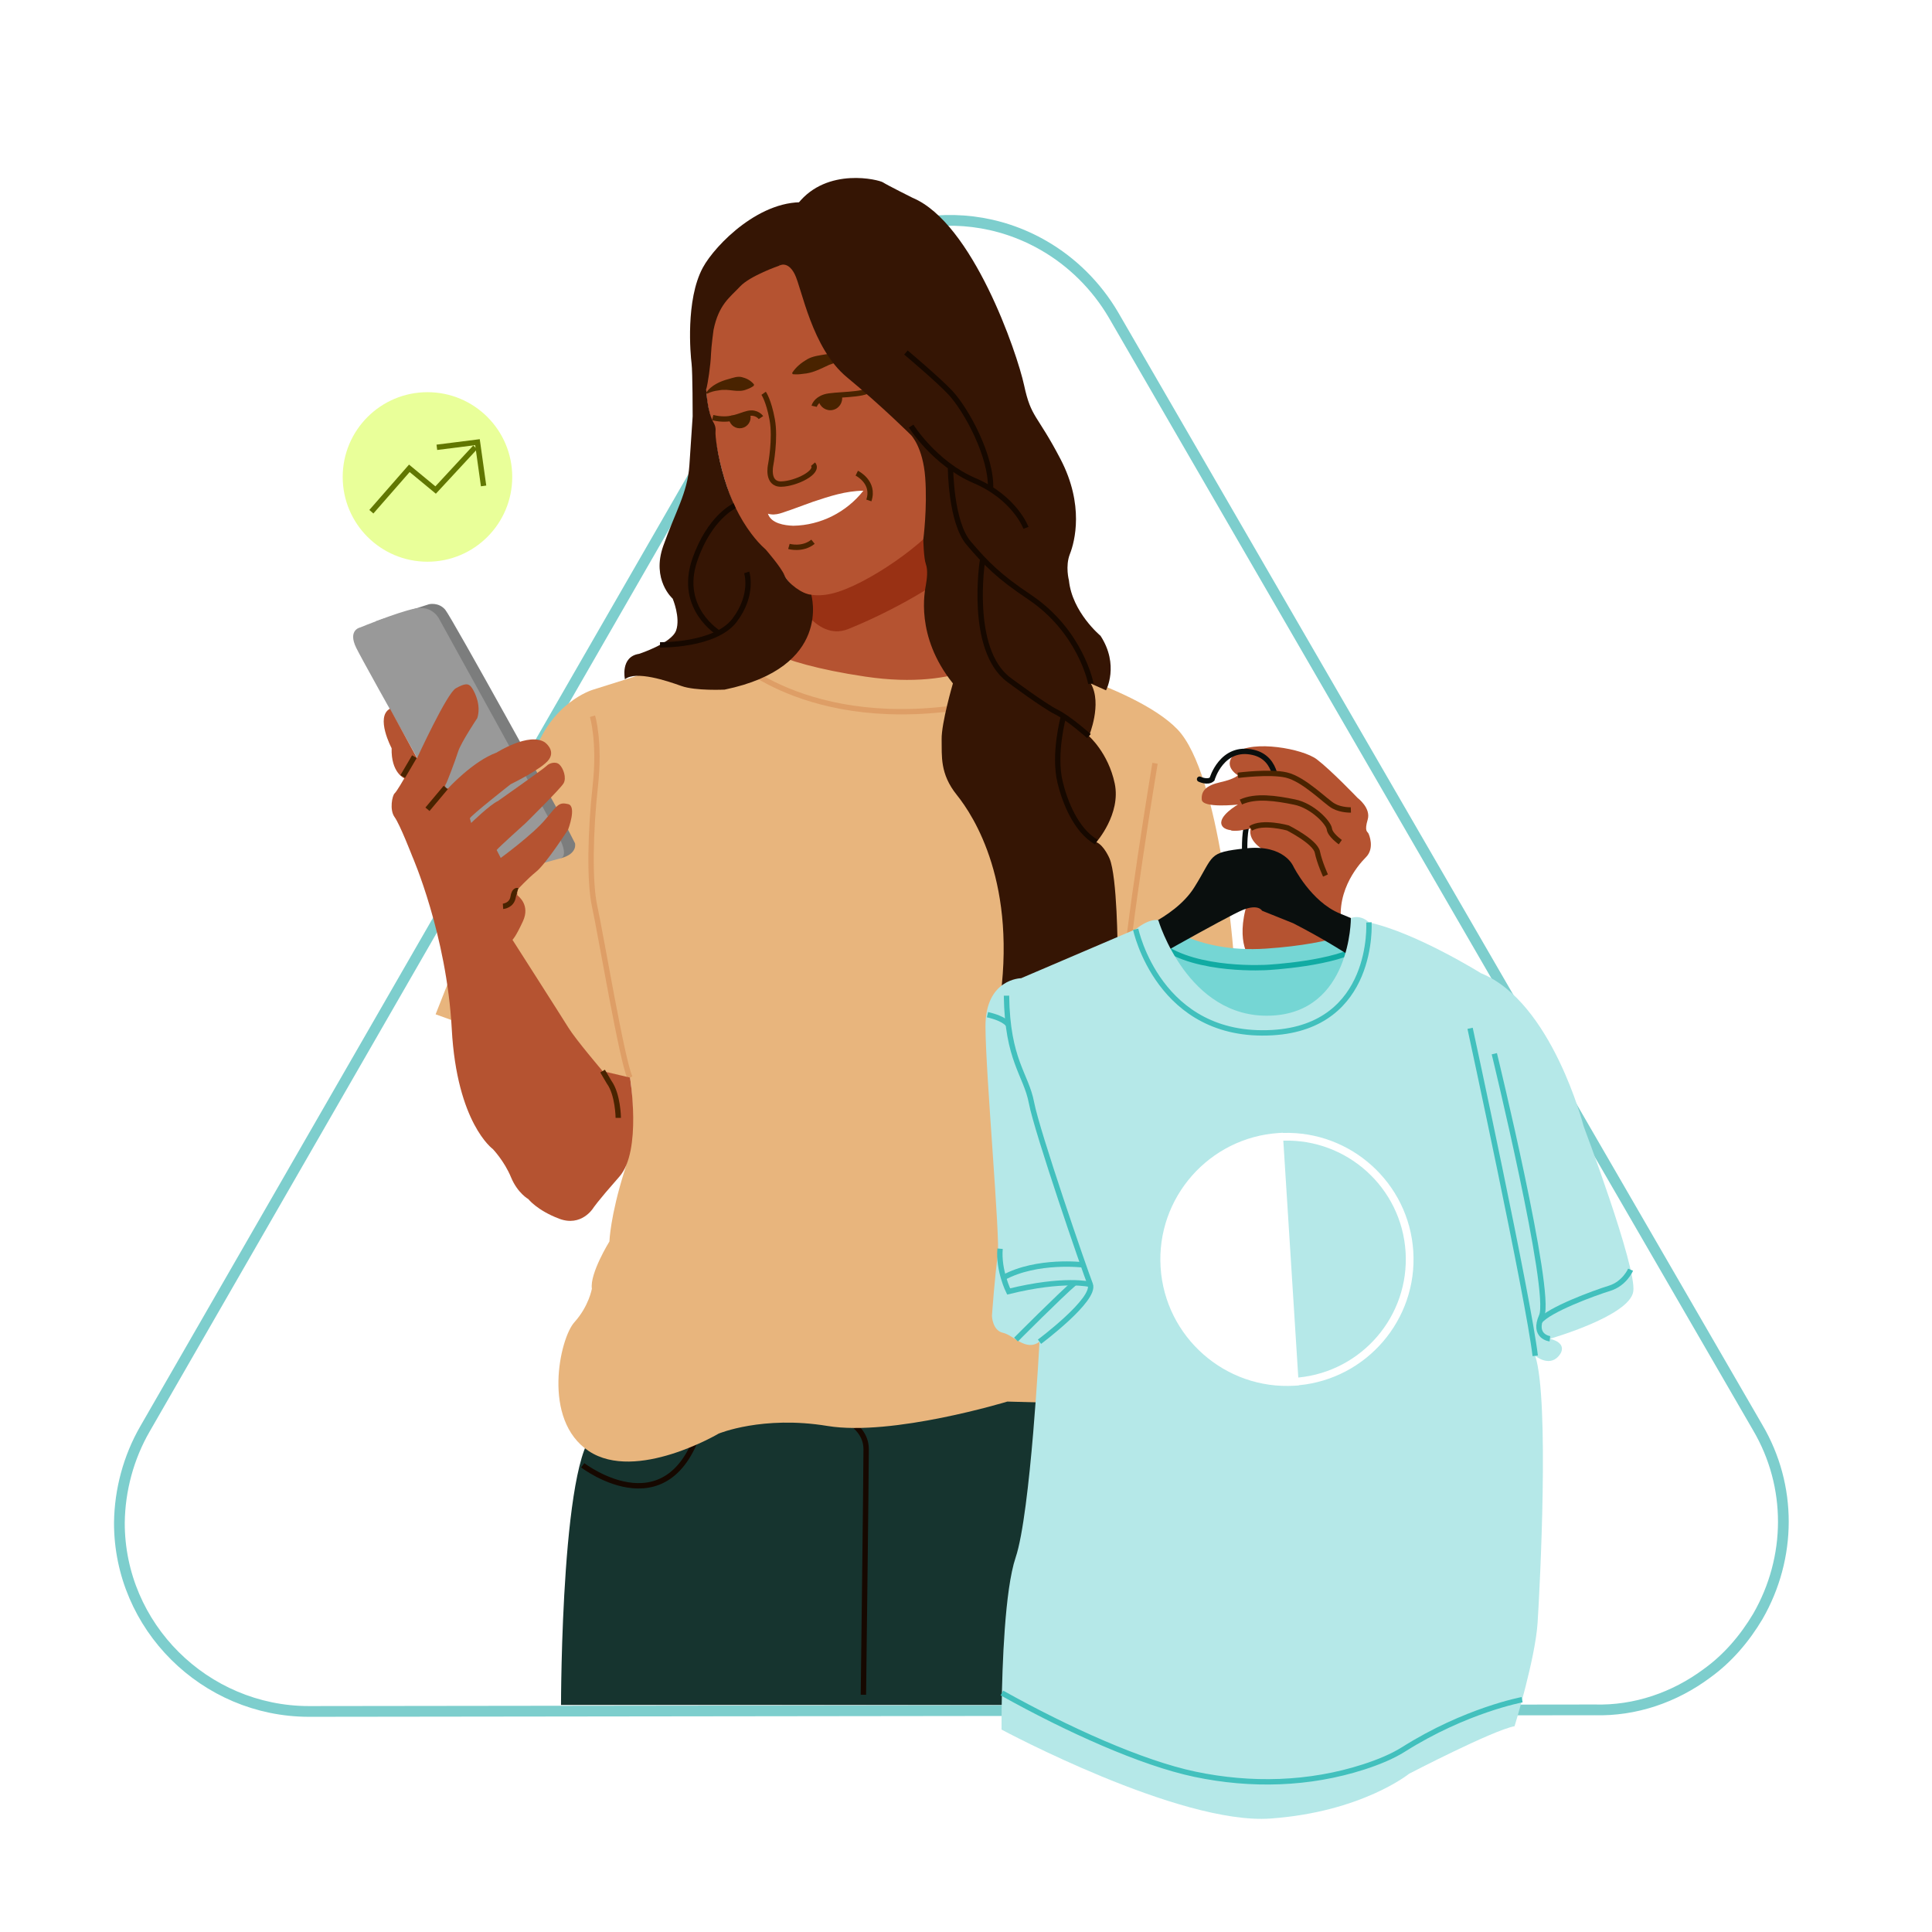
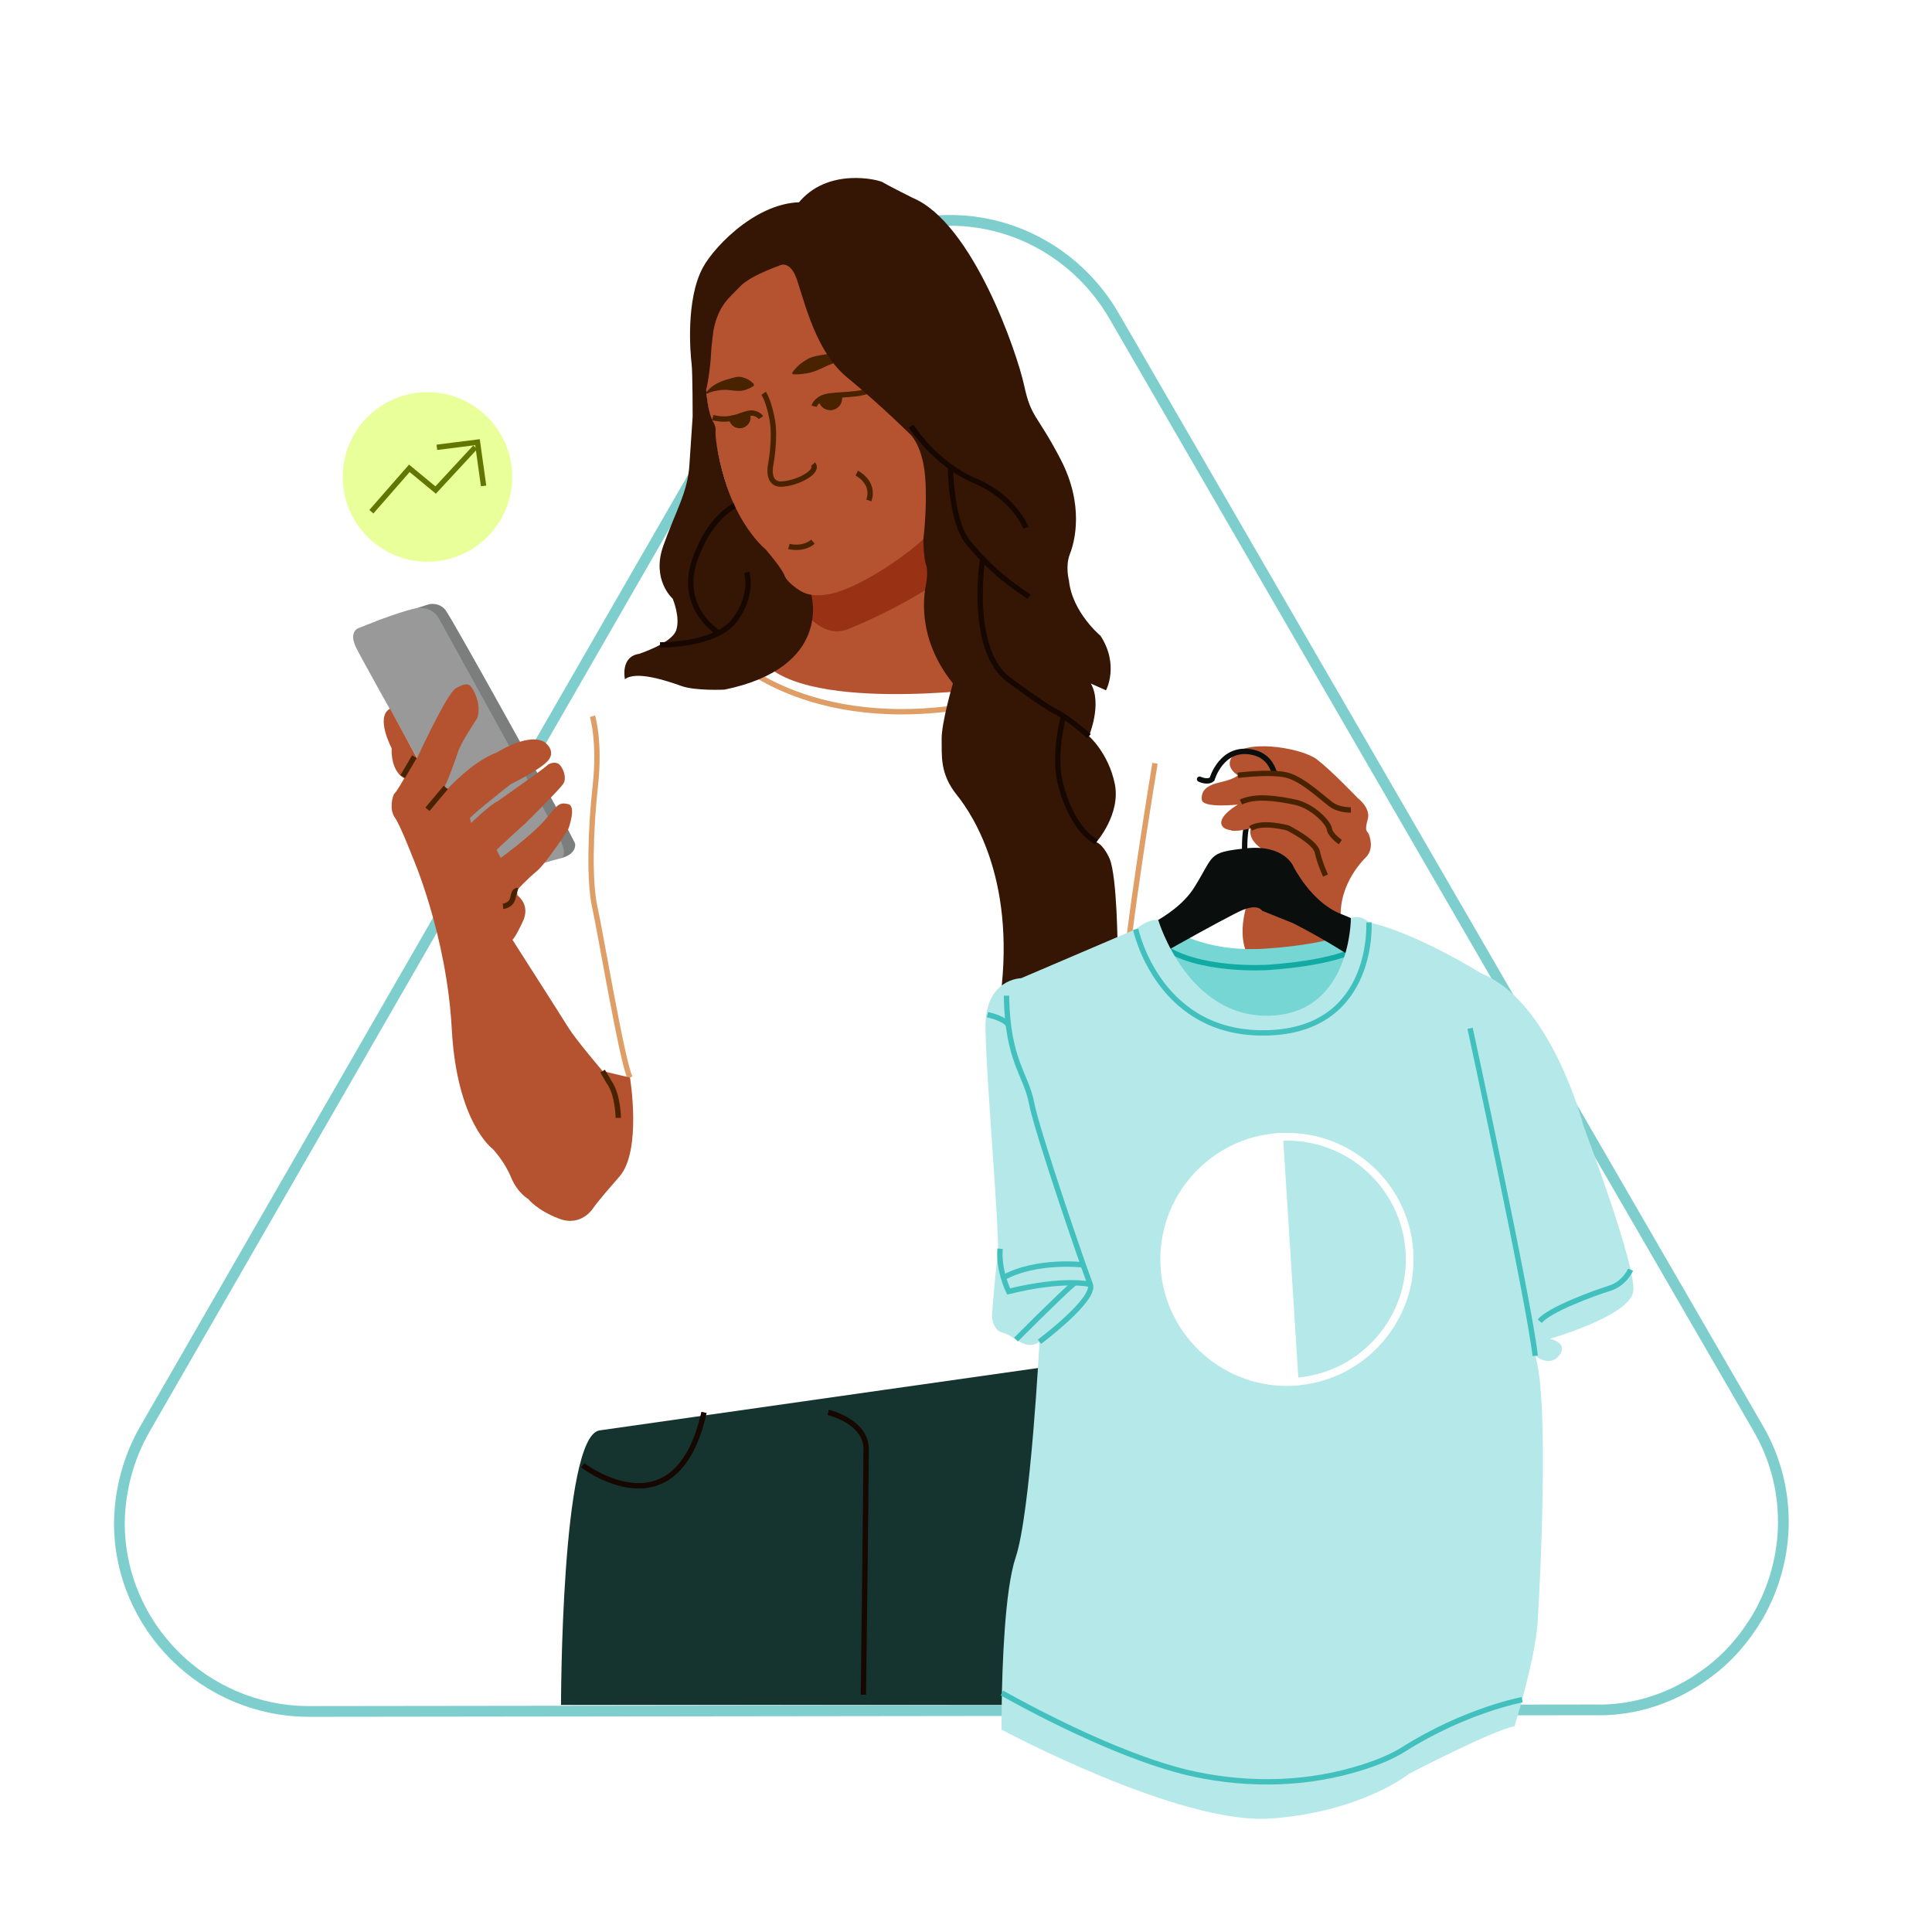
<svg xmlns="http://www.w3.org/2000/svg" width="180" height="180" viewBox="0 0 180 180" fill="none">
  <rect x="0" y="0" width="180" height="180" fill="#333333" stroke="none" />
  <g clip-path="url(#clip0_164_17548)">
    <rect width="180" height="180" fill="white" />
    <path d="M13.502 133.135L73.258 29.336C78.112 20.934 88.846 18.028 97.248 22.881C99.892 24.405 102.148 26.637 103.733 29.332L163.752 132.984C166.975 138.447 166.92 145.129 163.775 150.596C162.554 152.647 160.98 154.502 159.034 155.9C156.024 158.143 152.347 159.418 148.534 159.304L28.758 159.451C19.079 159.432 11.104 151.539 11.123 141.86C11.162 138.814 11.977 135.779 13.502 133.135Z" fill="white" stroke="#7DCECD" stroke-miterlimit="10" />
    <path d="M70.695 61.101C70.695 61.101 75.672 59.02 74.224 52.867C74.224 52.867 78.205 54.224 87.254 47.256C87.254 47.256 89.426 62.549 92.502 64.087C92.502 64.087 73.953 66.621 70.695 61.101Z" fill="#B55331" />
    <path d="M73.829 55.201C73.829 55.201 75.918 59.849 79.016 58.609C82.115 57.37 86.911 54.928 89.735 52.449C92.558 49.97 89.735 46.321 89.735 46.321L73.829 55.201Z" fill="#993114" />
    <path d="M52.269 158.845C52.269 158.845 52.269 133.786 55.859 133.267C61.752 132.414 104.713 126.318 104.713 126.318L105.503 158.845H52.269Z" fill="#16342F" />
    <path d="M54.291 136.518C54.291 136.518 62.986 143.194 65.592 131.589" stroke="#160800" stroke-width="0.5" stroke-miterlimit="10" />
    <path d="M77.16 131.589C77.16 131.589 80.696 132.403 80.696 135.009C80.696 137.615 80.441 157.896 80.441 157.896" stroke="#160800" stroke-width="0.5" stroke-miterlimit="10" />
-     <path d="M40.585 94.502C40.585 94.502 55.926 100.112 58.696 100.396C58.696 100.396 59.491 104.942 58.17 109.132C56.849 113.323 56.778 115.666 56.778 115.666C56.778 115.666 54.931 118.649 55.144 120.07C55.144 120.07 54.86 121.703 53.511 123.194C52.161 124.686 50.457 132.285 54.86 135.197C59.264 138.109 66.958 133.564 66.958 133.564C66.958 133.564 71.054 131.859 77.09 132.853C83.127 133.848 93.852 130.581 93.852 130.581L105.503 130.896L114.945 89.033C114.945 89.033 113.738 72.13 109.689 67.939C105.641 63.749 93.283 60.837 93.283 60.837C93.283 60.837 89.694 64.388 80.622 63.039C71.55 61.689 69.934 59.63 69.934 59.63L55.216 64.268C55.216 64.268 51.238 65.454 49.676 70.496C48.113 75.539 40.585 94.502 40.585 94.502Z" fill="#E8B57D" />
    <path d="M68.649 61.566C68.649 61.566 76.862 69.335 93.915 64.989" stroke="#DE9E66" stroke-width="0.5" stroke-miterlimit="10" />
    <path d="M55.201 66.729C55.201 66.729 55.925 69.072 55.464 73.22C55.004 77.368 54.894 82.174 55.409 84.479C55.925 86.783 57.976 98.998 58.696 100.396" stroke="#DE9E66" stroke-width="0.5" stroke-miterlimit="10" />
    <path d="M107.61 71.113C107.61 71.113 104.911 87.309 104.713 92.511" stroke="#DE9E66" stroke-width="0.5" stroke-miterlimit="10" />
    <path d="M35.005 57.888L39.973 56.294C39.973 56.294 40.869 56.076 41.484 56.81C42.1 57.544 52.24 75.961 52.24 75.961L53.57 78.561C53.57 78.561 53.854 79.53 52.265 79.958L39.877 57.664L35.005 57.888Z" fill="#7C7D7D" />
    <path d="M47.688 81.192L52.265 79.958C52.265 79.958 52.97 79.782 52.139 78.12C51.309 76.459 40.936 57.703 40.936 57.703C40.936 57.703 40.332 56.337 38.62 56.705C36.909 57.074 33.56 58.458 33.56 58.458C33.56 58.458 32.377 58.685 33.183 60.346C33.988 62.008 44.464 80.59 44.691 80.924C45.367 81.922 47.688 81.192 47.688 81.192Z" fill="#999999" />
    <path d="M72.258 23.508C68.302 25.201 65.847 29.205 65.774 33.508C65.746 35.163 65.769 36.855 65.938 37.696C66.328 39.648 66.474 39.404 66.572 40.332C66.669 41.259 67.743 48.189 71.013 51.02C71.013 51.02 72.525 52.679 72.867 53.264C73.209 53.85 74.234 56.046 77.455 55.314C80.676 54.582 86.581 50.434 87.997 48.043C89.412 45.651 88.631 27.106 79.944 23.543C76.958 22.319 74.369 22.605 72.258 23.508Z" fill="#B55331" />
    <path d="M72.596 24.753C72.596 24.753 69.895 25.68 68.948 26.695C68.001 27.71 66.969 28.353 66.478 30.738C66.478 30.738 66.262 32.321 66.241 33.005C66.211 33.981 65.943 35.798 65.796 36.271C65.796 36.271 65.886 38.368 66.495 39.4C66.495 39.4 66.715 39.733 66.664 40.195C66.626 40.54 66.809 42.317 67.504 44.627C68.055 46.459 68.859 48.216 70.014 49.742C70.406 50.261 70.852 50.773 71.333 51.19C71.333 51.19 72.783 52.853 73.088 53.596C73.393 54.34 74.758 55.367 75.583 55.413C75.583 55.413 77.592 62.169 67.51 64.25C67.51 64.25 64.804 64.385 63.484 63.912C62.164 63.438 59.255 62.457 58.223 63.286C58.223 63.286 57.766 61.188 59.542 60.917C59.542 60.917 62.571 59.936 62.993 58.735C63.416 57.534 62.672 55.775 62.672 55.775C62.672 55.775 60.676 54.032 61.792 50.869C62.909 47.706 64.059 45.913 64.228 43.358C64.397 40.804 64.533 38.791 64.533 38.791C64.533 38.791 64.533 34.646 64.431 33.851C64.329 33.056 63.856 27.947 65.48 24.936C66.617 22.828 70.944 18.389 75.342 18.88L72.596 24.753Z" fill="#351504" />
    <path d="M61.489 60.08C61.489 60.08 66.632 60.18 68.443 57.782C70.253 55.384 69.568 53.329 69.568 53.329" stroke="#160800" stroke-width="0.5" stroke-miterlimit="10" />
    <path d="M66.958 58.973C66.958 58.973 63.187 56.694 64.724 52.191C66.1 48.164 68.447 47.12 68.447 47.12" stroke="#160800" stroke-width="0.5" stroke-miterlimit="10" />
    <path d="M71.146 36.641C71.146 36.641 71.614 37.292 71.945 39.093C72.272 40.87 71.8 43.321 71.8 43.321C71.8 43.321 71.401 45.122 72.781 45.1C74.147 45.078 76.374 43.975 75.746 43.248" stroke="#492300" stroke-width="0.5" stroke-miterlimit="10" />
    <path d="M80.6 33.325C79.453 33.228 78.32 33.6 77.256 33.99C76.461 34.353 75.717 34.768 74.815 34.829C74.517 34.874 74.206 34.898 73.857 34.863L73.799 34.749C74.172 34.17 74.67 33.788 75.202 33.475C75.741 33.165 76.379 33.109 76.986 33.004C78.189 32.795 79.497 32.714 80.645 33.206C80.645 33.206 80.6 33.325 80.6 33.325Z" fill="#492300" />
    <path d="M65.775 36.597C66.26 35.906 67.081 35.523 67.878 35.316C68.28 35.207 68.697 35.035 69.111 35.135C69.518 35.236 69.914 35.413 70.248 35.813L70.23 35.94C70.014 36.099 69.817 36.19 69.625 36.257C68.72 36.66 67.966 36.161 66.925 36.377C66.564 36.417 66.2 36.515 65.869 36.684L65.775 36.597Z" fill="#492300" />
-     <path d="M71.546 47.86C72.32 48.095 72.982 47.708 73.693 47.495C73.693 47.495 75.783 46.734 75.783 46.734C77.311 46.231 78.77 45.74 80.441 45.718C78.862 47.721 76.461 48.939 73.907 48.983C73.085 48.955 71.839 48.769 71.546 47.86Z" fill="white" />
    <path d="M79.823 44.084C79.823 44.084 81.53 44.919 80.949 46.625" stroke="#492300" stroke-width="0.5" stroke-miterlimit="10" />
    <path d="M73.501 50.909C73.501 50.909 74.755 51.273 75.746 50.474" stroke="#492300" stroke-width="0.5" stroke-miterlimit="10" />
    <path d="M75.855 37.851C75.855 37.851 75.987 37.255 76.859 36.98C77.731 36.704 80.509 36.868 81.07 36.259" stroke="#492300" stroke-width="0.5" stroke-miterlimit="10" />
    <path d="M70.896 38.906C70.896 38.906 70.514 38.338 69.695 38.521C68.877 38.705 68.031 39.307 66.401 38.906" stroke="#492300" stroke-width="0.5" stroke-miterlimit="10" />
    <path d="M72.596 24.753C72.596 24.753 73.376 24.243 74.037 25.534C74.698 26.825 75.628 32.441 78.902 35.143C82.175 37.846 84.89 40.548 84.89 40.548C84.89 40.548 85.988 41.66 86.199 44.482C86.409 47.305 86.023 50.249 86.023 50.249C86.023 50.249 86.054 51.989 86.261 52.56C86.469 53.131 86.354 53.971 86.261 54.512C86.169 55.052 85.237 59.257 88.781 63.671C88.781 63.671 87.7 67.364 87.73 68.896C87.76 70.427 87.55 72.079 89.142 74.061C90.733 76.043 94.847 82.364 93.076 93.82L104.126 88.49C104.126 88.49 104.096 81.703 103.376 79.991C103.376 79.991 102.865 78.76 102.144 78.46C102.144 78.46 104.456 75.847 103.856 72.995C103.255 70.142 101.453 68.581 101.453 68.581C101.453 68.581 102.715 65.578 101.633 63.686L103.045 64.316C103.045 64.316 104.306 61.965 102.534 59.237C102.534 59.237 99.892 57.049 99.591 54.077C99.591 54.077 99.231 52.755 99.681 51.614C100.132 50.473 101.033 47.05 98.811 42.786C96.589 38.522 96.078 38.972 95.417 35.909C94.757 32.846 90.613 20.774 85.028 18.432C85.028 18.432 82.625 17.231 82.265 16.991C81.904 16.75 77.07 15.519 74.337 18.973L72.596 24.753Z" fill="#351504" />
-     <path d="M84.403 32.842C84.403 32.842 87.474 35.429 88.558 36.599C90.06 38.219 92.414 42.566 92.286 45.551" stroke="#160800" stroke-width="0.5" stroke-miterlimit="10" />
    <path d="M95.588 49.178C95.588 49.178 94.561 46.387 90.807 44.782C87.052 43.178 84.89 39.695 84.89 39.695" stroke="#160800" stroke-width="0.5" stroke-miterlimit="10" />
-     <path d="M88.556 43.607C88.556 43.607 88.581 48.633 90.239 50.59C91.898 52.548 93.105 53.745 95.877 55.597C100.703 58.819 101.633 63.686 101.633 63.686" stroke="#160800" stroke-width="0.5" stroke-miterlimit="10" />
+     <path d="M88.556 43.607C88.556 43.607 88.581 48.633 90.239 50.59C91.898 52.548 93.105 53.745 95.877 55.597" stroke="#160800" stroke-width="0.5" stroke-miterlimit="10" />
    <path d="M91.539 52.191C91.539 52.191 90.229 60.507 93.984 63.33C93.984 63.33 97.266 65.769 98.38 66.315C99.579 66.903 101.454 68.58 101.454 68.58" stroke="#160800" stroke-width="0.5" stroke-miterlimit="10" />
    <path d="M99.089 66.729C99.089 66.729 98.116 70.232 98.774 72.909C99.212 74.69 100.223 77.342 102.144 78.46" stroke="#160800" stroke-width="0.5" stroke-miterlimit="10" />
    <path d="M78.442 36.898C78.559 37.499 78.168 38.081 77.567 38.199C76.967 38.316 76.385 37.925 76.267 37.324C76.149 36.724 76.754 37.001 77.355 36.884C77.955 36.766 78.324 36.298 78.442 36.898Z" fill="#492300" />
    <path d="M69.915 38.692C70.022 39.242 69.663 39.775 69.113 39.883C68.563 39.991 68.03 39.632 67.922 39.082C67.814 38.532 68.368 38.786 68.918 38.678C69.469 38.571 69.807 38.141 69.915 38.692Z" fill="#492300" />
    <path d="M56.142 99.789L58.696 100.396C58.696 100.396 59.822 107.222 57.707 109.623C55.591 112.023 55.258 112.57 55.258 112.57C55.258 112.57 54.165 114.329 52.097 113.545C50.029 112.76 49.221 111.715 49.221 111.715C49.221 111.715 48.222 111.167 47.604 109.67C46.986 108.173 45.916 107.055 45.916 107.055C45.916 107.055 42.564 104.654 42.089 95.859C41.613 87.063 38.404 79.765 38.404 79.765C38.404 79.765 37.264 76.818 36.764 76.128C36.265 75.439 36.55 74.108 36.764 73.918C36.978 73.727 37.667 72.515 37.667 72.515C37.667 72.515 36.423 71.992 36.487 69.71C36.487 69.71 34.934 66.786 36.336 66.025L38.856 70.637C38.856 70.637 41.638 64.575 42.469 64.124C43.301 63.672 43.658 63.601 43.991 64.124C44.324 64.647 44.823 65.788 44.466 66.905C44.466 66.905 42.945 69.187 42.683 70.019C42.422 70.851 41.613 72.99 41.519 73.086C41.423 73.181 41.494 73.537 41.757 73.442C41.757 73.442 44.086 70.899 46.273 70.114C46.273 70.114 49.292 68.189 50.765 69.163C50.765 69.163 51.764 69.876 51.146 70.756C50.528 71.635 47.58 73.062 47.58 73.062C47.58 73.062 43.824 76.01 43.777 76.247L43.896 76.675C43.896 76.675 45.654 74.963 46.391 74.631C46.391 74.631 50.718 71.588 50.932 71.35C51.146 71.112 51.764 70.899 52.12 71.231C52.477 71.564 52.81 72.468 52.501 72.99C52.192 73.513 48.959 76.699 48.959 76.699C48.959 76.699 46.416 78.981 46.273 79.195L46.653 79.932C46.653 79.932 49.648 77.745 50.813 76.342C51.978 74.94 52.097 74.726 52.929 74.916C53.761 75.106 52.929 77.293 52.929 77.293C52.929 77.293 50.884 80.455 49.981 81.192C49.078 81.929 48.246 82.856 48.246 82.856C48.246 82.856 48.127 83.331 48.222 83.426C48.317 83.521 49.41 84.33 48.722 85.827C48.032 87.325 47.747 87.562 47.747 87.562C47.747 87.562 52.263 94.623 52.953 95.74C53.642 96.857 56.142 99.789 56.142 99.789Z" fill="#B55331" />
    <path d="M39.827 75.397L41.526 73.372" stroke="#492300" stroke-width="0.5" stroke-miterlimit="10" />
    <path d="M37.522 72.346L38.607 70.498" stroke="#492300" stroke-width="0.5" stroke-miterlimit="10" />
    <path d="M46.864 84.44C46.864 84.44 47.677 84.387 47.808 83.563C47.918 82.871 48.22 82.977 48.22 82.977" stroke="#492300" stroke-width="0.5" stroke-miterlimit="10" />
    <path d="M57.603 104.15C57.603 104.15 57.583 101.97 56.751 100.823L56.142 99.789" stroke="#492300" stroke-width="0.5" stroke-miterlimit="10" />
    <path d="M39.827 52.334C44.189 52.334 47.724 48.798 47.724 44.437C47.724 40.075 44.189 36.539 39.827 36.539C35.465 36.539 31.929 40.075 31.929 44.437C31.929 48.798 35.465 52.334 39.827 52.334Z" fill="#E9FF99" />
    <path d="M34.599 47.676L38.137 43.632L40.586 45.655L44.273 41.675" stroke="#617701" stroke-width="0.5" stroke-miterlimit="10" />
    <path d="M40.7 41.675L44.485 41.197L45.055 45.272" stroke="#617701" stroke-width="0.5" stroke-miterlimit="10" />
    <path d="M115.333 72.235C115.333 72.235 113.7 71.281 115.204 70.109C116.707 68.937 121.356 69.738 122.685 70.746C124.013 71.754 126.486 74.342 126.486 74.342C126.486 74.342 127.746 75.281 127.425 76.357C127.105 77.433 127.392 77.479 127.477 77.617C127.562 77.754 128.089 79.036 127.265 79.861C126.44 80.685 124.196 83.365 125.135 86.869C125.135 86.869 126.28 88.678 123.829 88.701C121.379 88.724 116.432 89.25 116.432 89.25C116.432 89.25 114.888 87.491 116.501 83.296C118.114 79.1 118.081 79.389 118.081 79.389C118.081 79.389 116.189 78.522 116.524 77.181C116.524 77.181 114.28 77.754 113.844 76.907C113.409 76.059 115.334 74.96 115.334 74.96C115.334 74.96 112.035 75.326 111.967 74.502C111.898 73.677 112.379 73.174 113.707 72.876C115.036 72.578 115.333 72.235 115.333 72.235Z" fill="#B55331" />
    <path d="M107.92 85.739C107.92 85.739 111.193 88.832 117.953 88.38C124.715 87.927 127.271 86.374 127.271 86.374C127.271 86.374 128.015 98.884 117.296 97.683C109.454 96.805 108.068 90.82 107.889 87.67C107.823 86.514 107.92 85.739 107.92 85.739Z" fill="#75D6D4" />
    <path d="M108.191 88.07C111.509 90.557 118.038 90.134 118.038 90.134C118.038 90.134 124.58 89.8 126.926 88.111" stroke="#11ABA3" stroke-width="0.5" stroke-miterlimit="10" />
    <path d="M111.762 72.595C111.762 72.595 112.507 72.959 112.923 72.595C112.923 72.595 113.828 69.418 116.766 70.1C119.153 70.655 118.896 73.48 118.896 73.48C118.896 73.48 118.982 75.16 116.858 75.841C115.537 76.265 116.066 80.918 116.066 80.918" stroke="#0A0F0E" stroke-width="0.5" stroke-miterlimit="10" stroke-linecap="round" />
    <path d="M115.333 72.235C115.333 72.235 119.27 71.566 121.455 72.73C121.455 72.73 118.146 76.813 116.524 77.181C114.901 77.55 114.689 77.349 114.689 77.349L116.066 74.843L115.333 72.235Z" fill="#B55331" />
    <path d="M123.494 81.57C123.494 81.57 122.936 80.361 122.738 79.389C122.541 78.417 119.98 77.136 119.98 77.136C119.98 77.136 117.6 76.471 116.524 77.181" stroke="#492300" stroke-width="0.5" stroke-miterlimit="10" />
    <path d="M124.874 78.46C124.874 78.46 123.921 77.793 123.855 77.235C123.79 76.676 122.311 75.07 120.604 74.724C118.896 74.377 116.991 74.082 115.611 74.724" stroke="#492300" stroke-width="0.5" stroke-miterlimit="10" />
    <path d="M125.858 75.461C125.858 75.461 124.972 75.494 124.249 75.1C123.526 74.706 121.506 72.593 119.84 72.205C118.305 71.848 115.333 72.235 115.333 72.235" stroke="#492300" stroke-width="0.5" stroke-miterlimit="10" />
    <path d="M104.713 87.174C104.713 87.174 109.355 85.719 111.264 82.682C113.173 79.645 112.451 79.428 116.066 79.038C119.681 78.647 120.505 80.73 120.505 80.73C120.505 80.73 122.154 84.027 124.844 85.111C127.534 86.196 130.397 87.628 130.397 87.628L128.791 91.185C128.791 91.185 125.728 88.703 120.478 86.013L117.584 84.851C117.584 84.851 117.251 84.201 115.82 84.764C114.388 85.328 104.713 90.838 104.713 90.838L104.713 87.174Z" fill="#0A0F0E" />
    <path d="M107.92 85.739C107.92 85.739 107.193 85.481 105.81 86.574L95.135 91.138C95.135 91.138 91.798 91.17 91.814 95.653C91.832 100.136 93.213 115.48 92.96 117.021C92.707 118.562 92.417 122.595 92.417 122.595C92.417 122.595 92.453 123.96 93.448 124.175C94.444 124.391 95.565 125.957 96.847 125.006C96.847 125.006 96.021 140.961 94.624 145.108C93.608 148.128 93.376 155.253 93.325 158.902C93.306 160.263 93.312 161.141 93.312 161.141C93.312 161.141 109.866 170.033 118.367 169.428C126.868 168.823 131.284 165.255 131.284 165.255C131.284 165.255 139.052 161.216 141.109 160.826C141.109 160.826 143.036 154.539 143.253 151.203C143.47 147.867 144.368 130.404 143.033 126.318C143.033 126.318 144.47 127.522 145.371 126.133C145.371 126.133 146.086 125.147 144.4 124.73C144.4 124.73 151.85 122.61 152.17 120.316C152.491 118.023 147.54 104.918 147.54 104.918C147.54 104.918 144.578 93.343 137.986 90.676C137.986 90.676 131.928 86.894 127.54 85.936C127.54 85.936 126.862 85.186 125.858 85.533C125.858 85.533 125.901 94.352 118.367 94.626C110.637 94.907 107.92 85.739 107.92 85.739Z" fill="#B5E8E8" />
    <path d="M96.847 125.006C96.847 125.006 102.129 121.061 101.576 119.663C101.023 118.264 96.608 105.42 96.103 102.747C95.597 100.075 93.854 98.81 93.773 92.764" stroke="#42C0BD" stroke-width="0.5" stroke-miterlimit="10" />
    <path d="M101.576 119.663C101.576 119.663 99.165 119.043 93.972 120.322C93.972 120.322 93.001 118.372 93.174 116.34" stroke="#42C0BD" stroke-width="0.5" stroke-miterlimit="10" />
    <path d="M100.921 117.846C100.921 117.846 96.632 117.324 93.49 119.028" stroke="#42C0BD" stroke-width="0.5" stroke-miterlimit="10" />
    <path d="M94.658 124.805C94.658 124.805 98.826 120.615 100.13 119.517" stroke="#42C0BD" stroke-width="0.5" stroke-miterlimit="10" />
    <path d="M105.809 86.574C105.809 86.574 107.951 96.815 118.538 96.208C128.14 95.657 127.54 85.936 127.54 85.936" stroke="#42C0BD" stroke-width="0.5" stroke-miterlimit="10" />
    <path d="M136.965 95.805C136.965 95.805 142.392 120.874 143.033 126.318" stroke="#42C0BD" stroke-width="0.5" stroke-miterlimit="10" />
-     <path d="M144.4 124.73C144.4 124.73 142.774 124.542 143.631 122.602C144.624 120.355 139.223 98.173 139.223 98.173" stroke="#42C0BD" stroke-width="0.5" stroke-miterlimit="10" />
    <path d="M93.949 95.49C93.949 95.49 93.696 94.926 92 94.535" stroke="#42C0BD" stroke-width="0.5" stroke-miterlimit="10" />
    <path d="M93.346 157.732C99.489 161.158 106.366 164.258 111.324 165.302C116.54 166.399 121.97 166.258 127.043 164.623C128.424 164.179 129.733 163.636 130.772 162.981C136.562 159.328 141.813 158.357 141.813 158.357" stroke="#42C0BD" stroke-width="0.5" stroke-miterlimit="10" />
    <path d="M151.92 118.295C151.92 118.295 151.362 119.598 149.951 120.029C148.542 120.461 144.296 122.023 143.456 123.1" stroke="#42C0BD" stroke-width="0.5" stroke-miterlimit="10" />
    <path d="M131.673 116.585C131.27 110.215 125.853 105.346 119.518 105.553L119.516 105.535L119.157 105.558C112.666 105.969 107.719 111.583 108.13 118.075C108.54 124.566 114.155 129.512 120.646 129.102L121.006 129.079L121.005 129.061C127.316 128.468 132.076 122.954 131.673 116.585ZM120.959 128.341L119.563 106.273C125.503 106.09 130.576 110.657 130.954 116.63C131.332 122.604 126.875 127.774 120.959 128.341Z" fill="white" />
  </g>
  <defs>
    <clipPath id="clip0_164_17548">
      <rect width="180" height="180" fill="white" />
    </clipPath>
  </defs>
</svg>